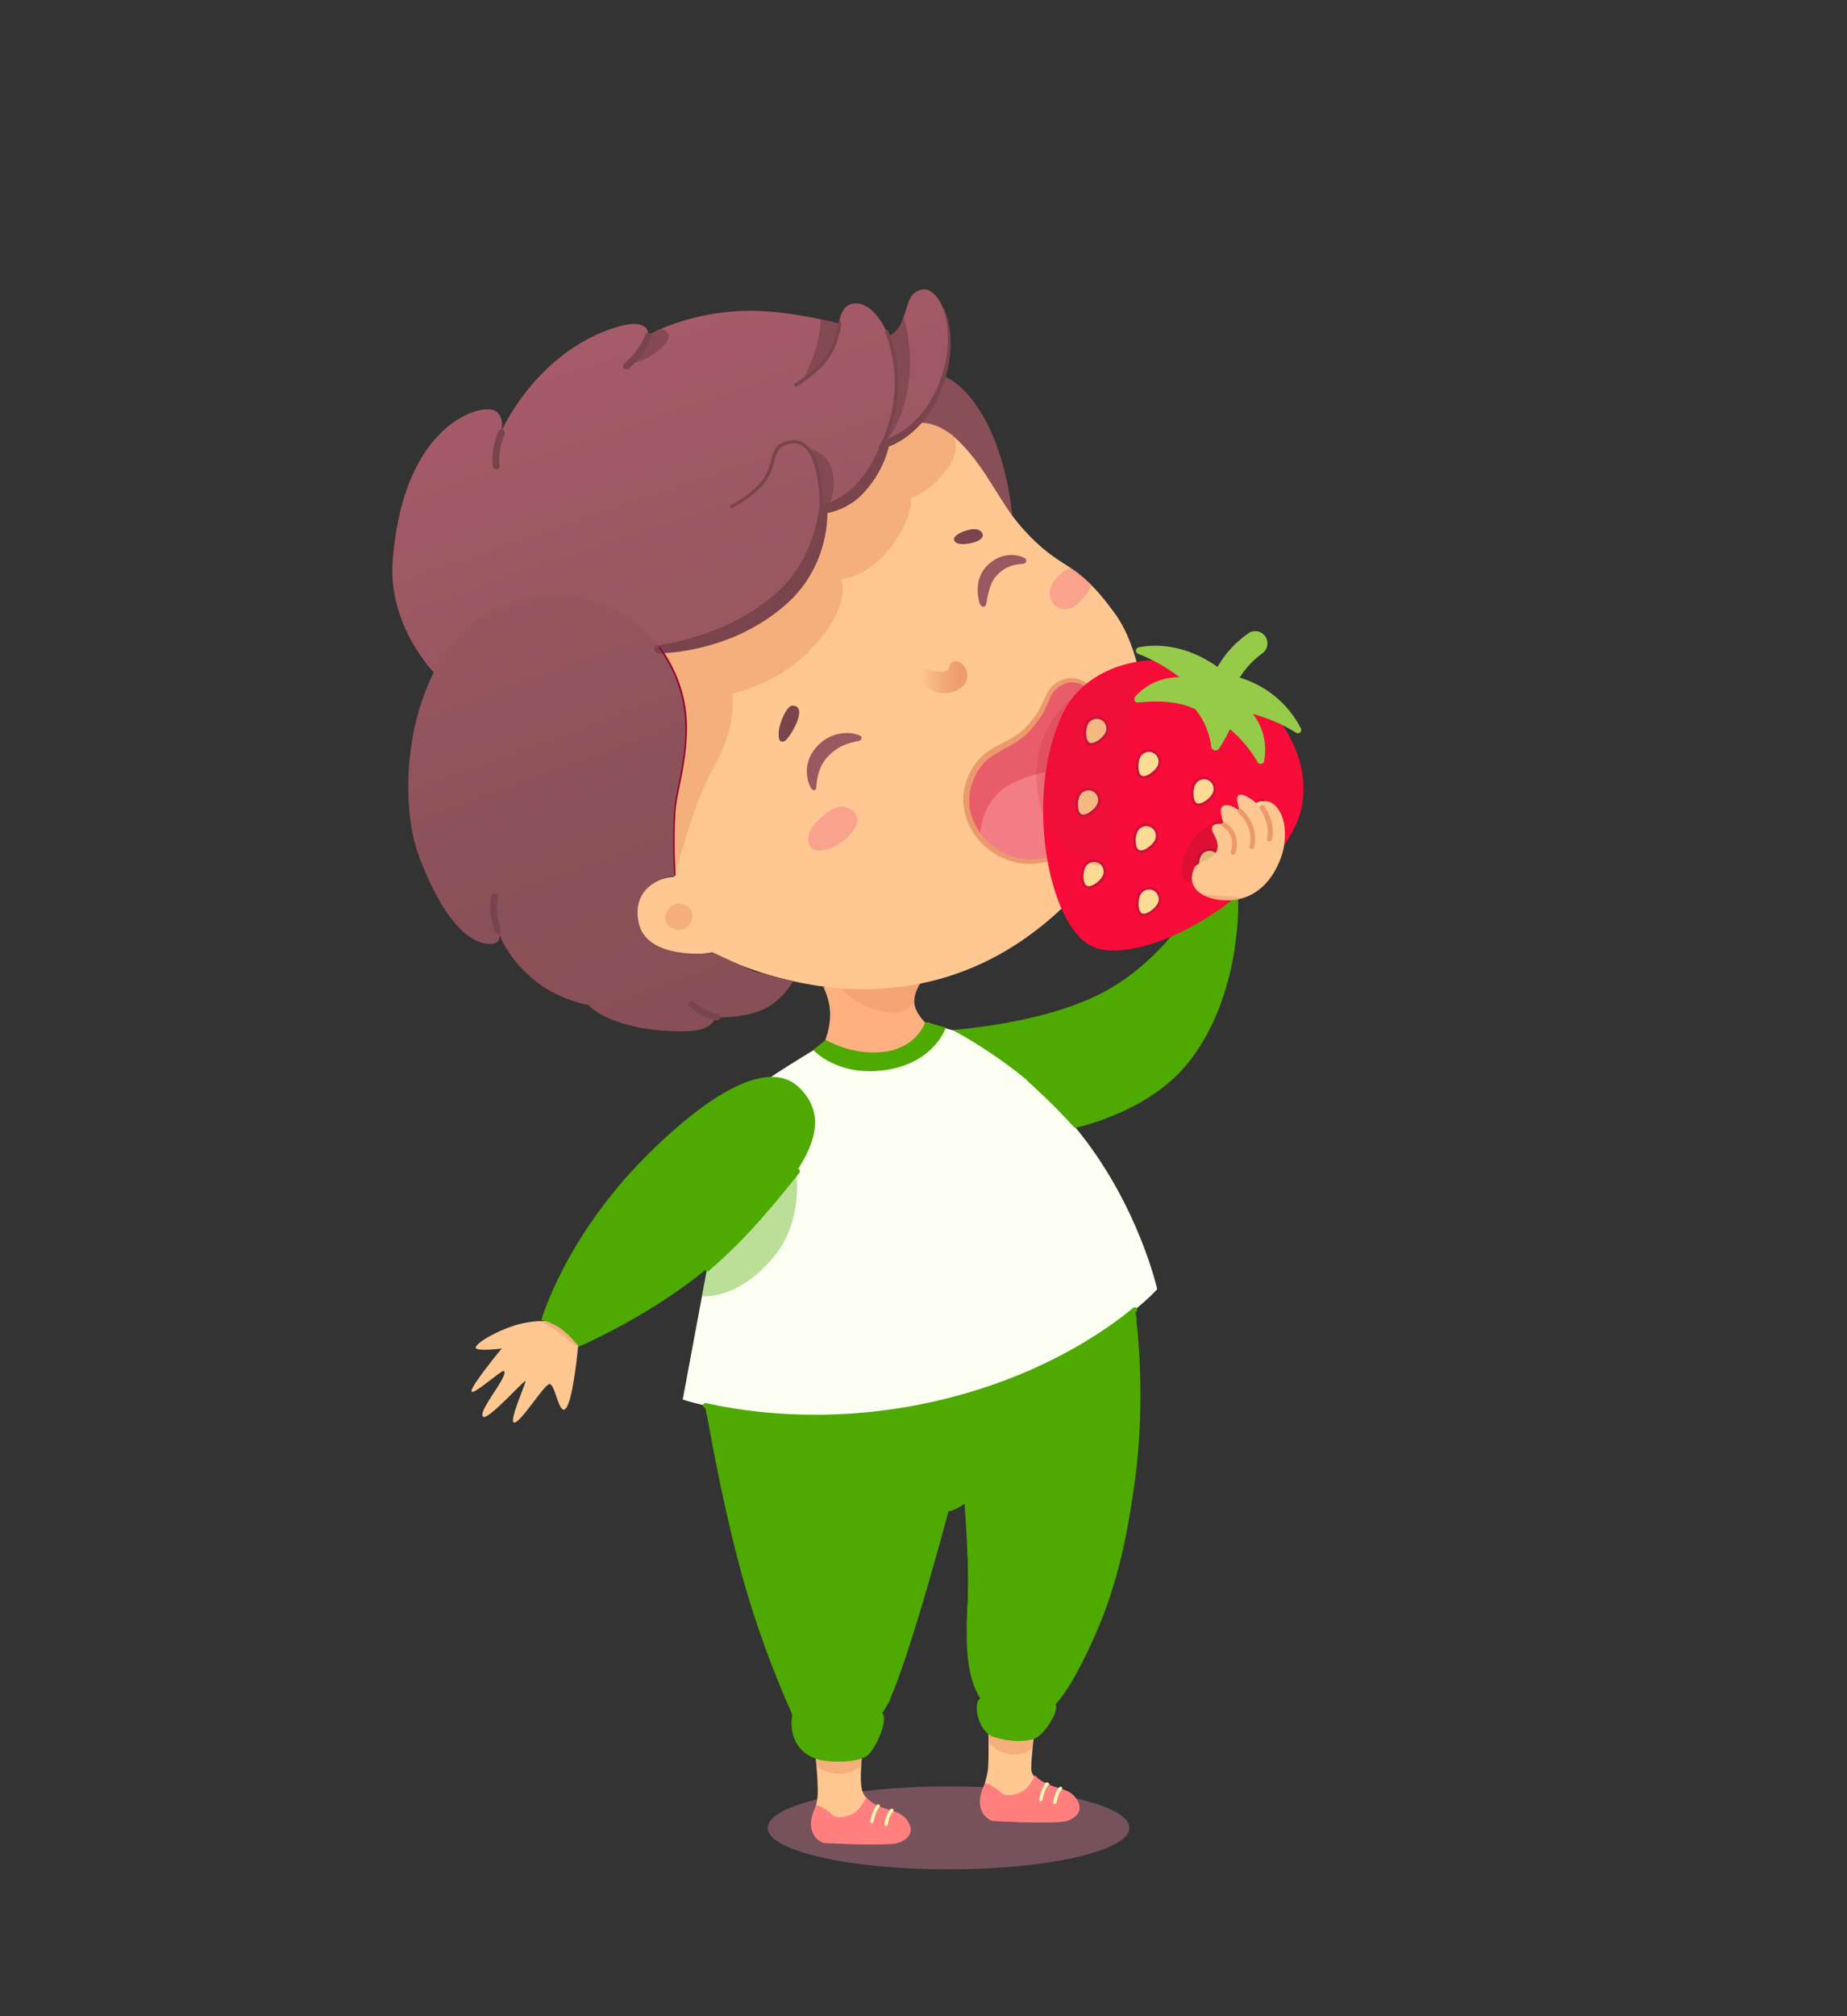
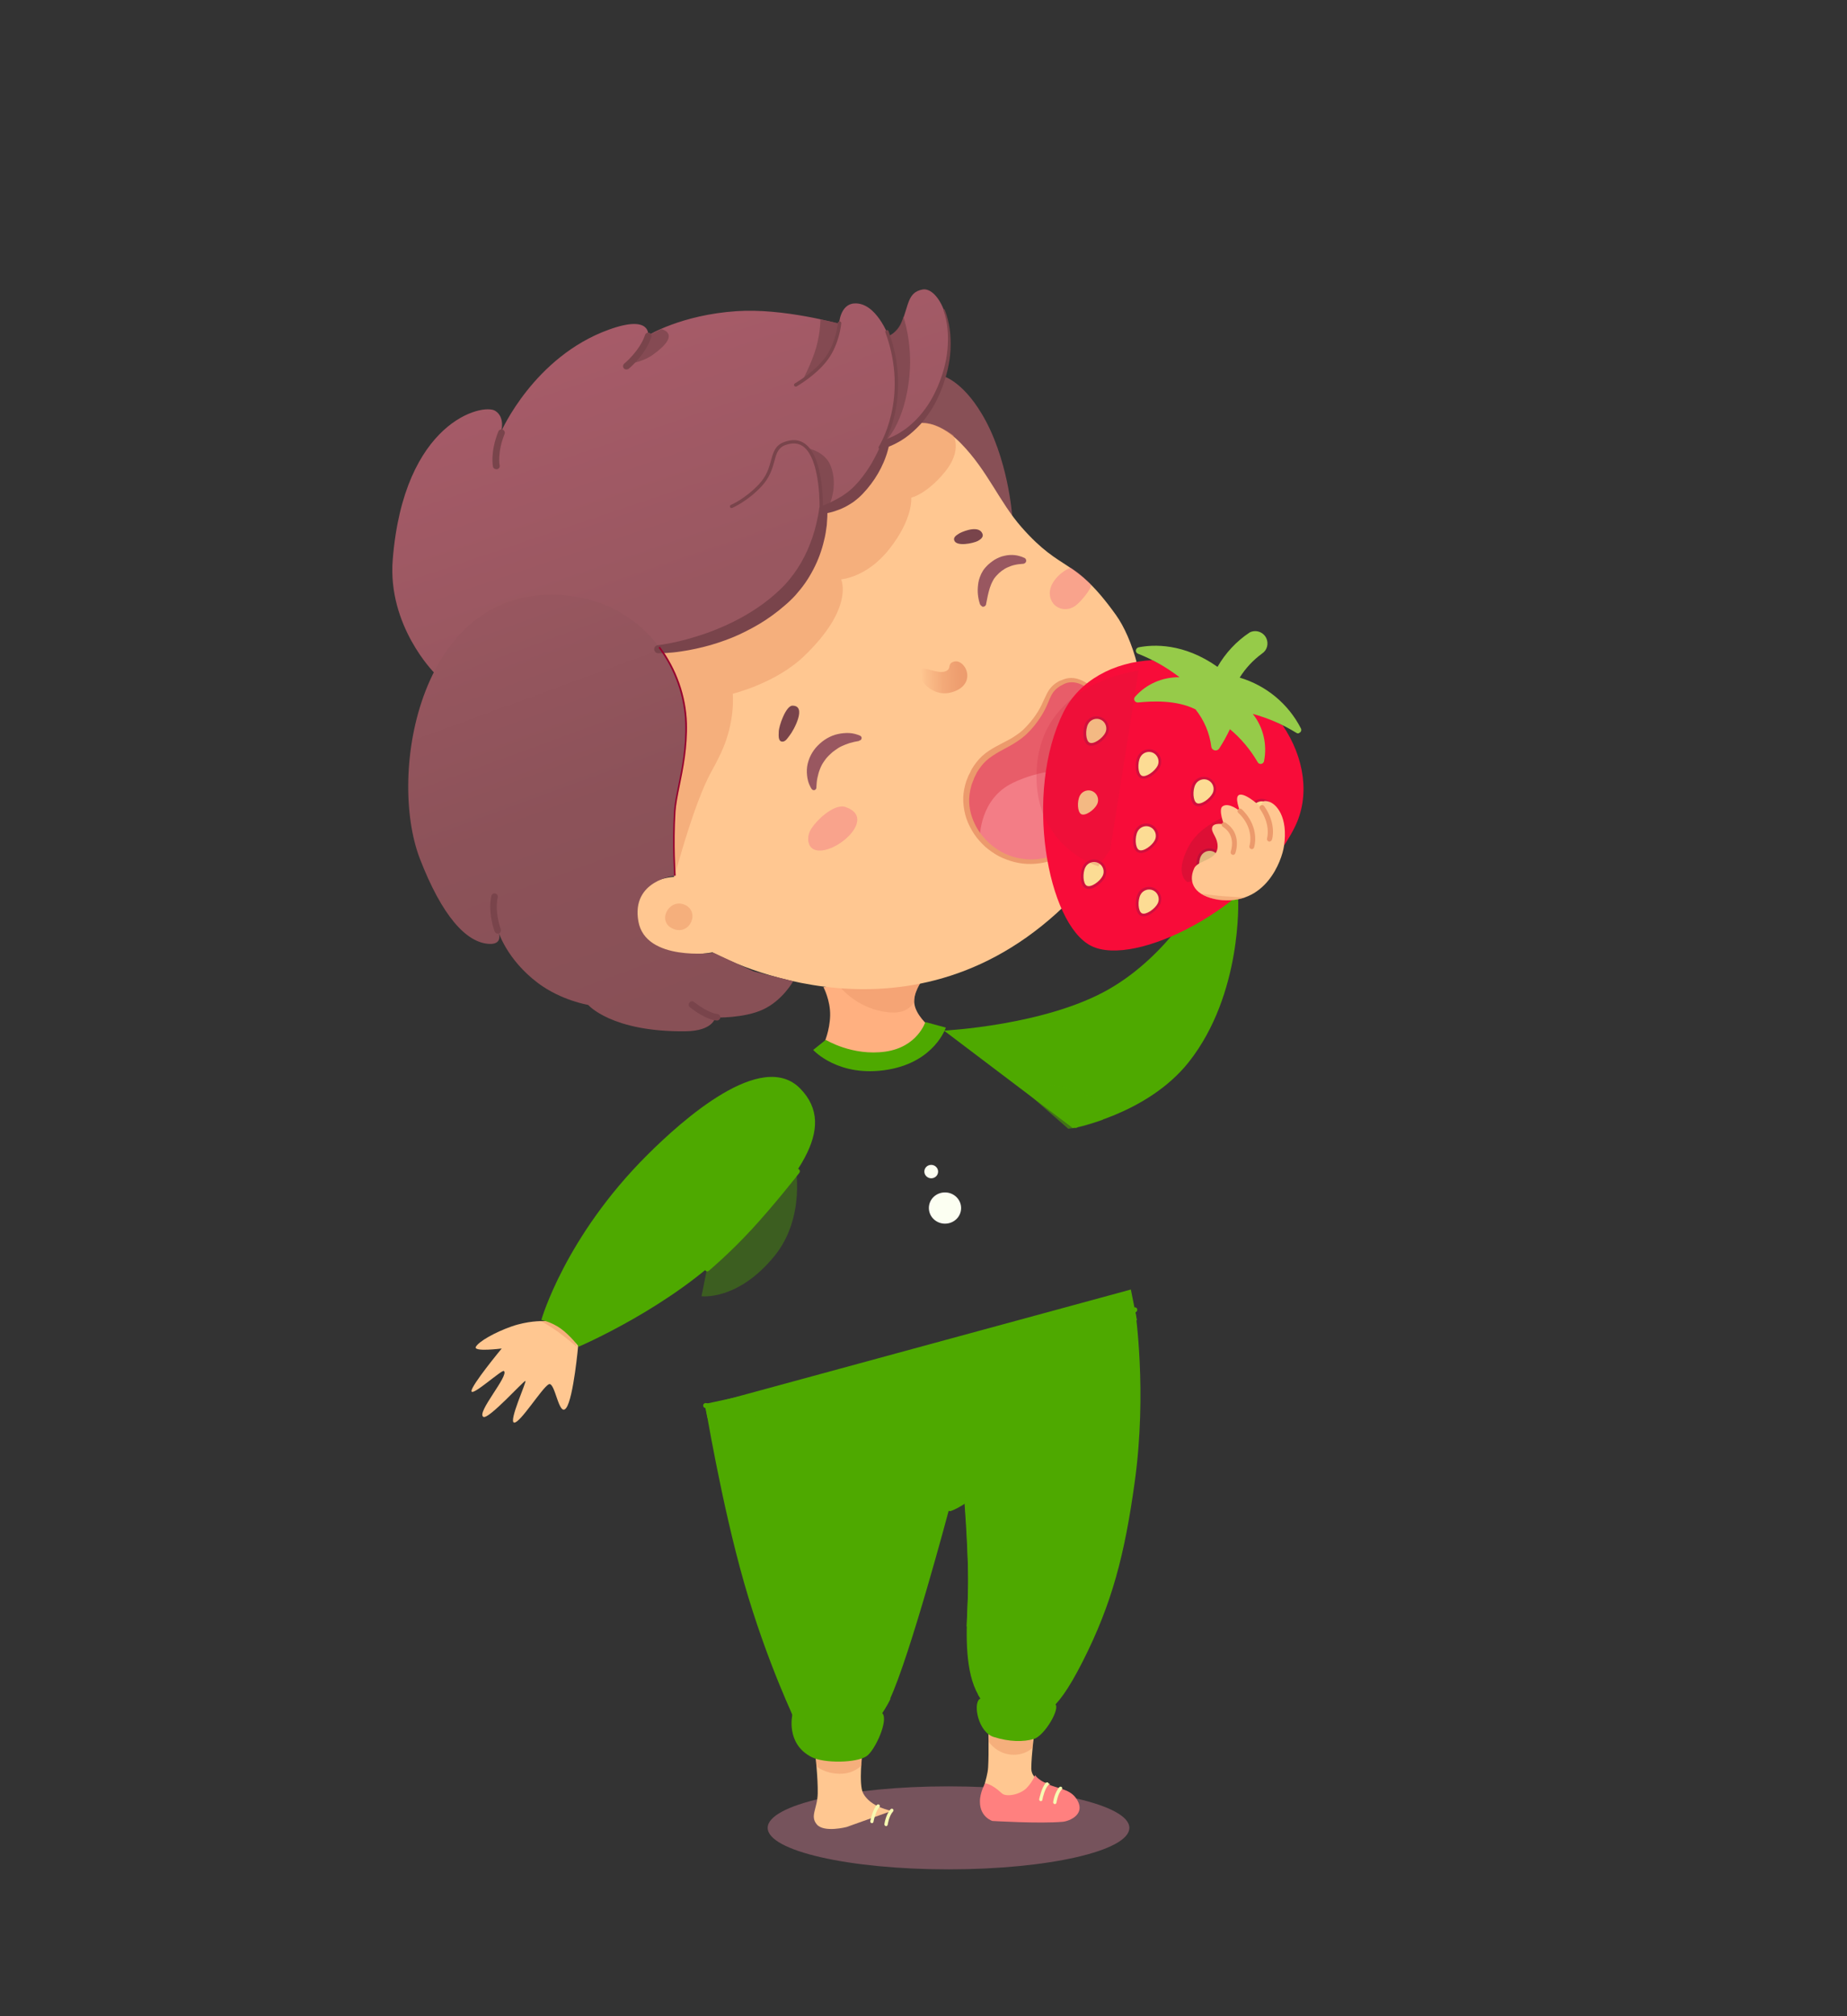
<svg xmlns="http://www.w3.org/2000/svg" version="1.1" id="Layer_1" x="0px" y="0px" viewBox="0 0 1100 1200" style="enable-background:new 0 0 1100 1200;" xml:space="preserve">
  <rect x="0" y="0" width="1100" height="1200" fill="#333333" stroke="none" />
  <style type="text/css"> .st0{fill:#FFB080;} .st1{opacity:0.55;fill:#EC9A6C;enable-background:new ;} .st2{opacity:0.33;fill:#FF95B1;enable-background:new ;} .st3{fill:#4EA900;} .st4{opacity:0.55;fill:#4EA900;enable-background:new ;} .st5{fill:#885056;} .st6{fill:#FFC791;} .st7{fill:url(#SVGID_1_);} .st8{opacity:0.72;fill:#79444B;enable-background:new ;} .st9{fill:#995760;} .st10{fill:#79444B;} .st11{fill:url(#SVGID_00000029729776148035685770000015926584922752223884_);} .st12{opacity:0.47;fill:#F37D86;enable-background:new ;} .st13{fill:#FCFFF2;} .st14{opacity:0.37;fill:#4EA900;enable-background:new ;} .st15{fill:#FF807F;} .st16{fill:#F7F9B2;} .st17{fill:#96002E;} .st18{fill:url(#SVGID_00000098912369480319390400000014840795739862424254_);} .st19{fill:#E85D69;} .st20{fill:#F37D86;} .st21{fill:#EC9A6C;} .st22{fill:#F80C39;} .st23{fill:#96CB49;} .st24{fill:#D10F3D;} .st25{fill:#FCDC94;} .st26{opacity:0.18;fill:#CA1D3A;enable-background:new ;} .st27{opacity:0.18;fill:#682124;enable-background:new ;} </style>
  <g>
    <path class="st0" d="M490.4,587.5c0,0,4.2,7.9,4,16.9s-3.6,16.5-3.6,16.5s25.5,10.2,41.1,5.8c16.1-4.6,20.9-16.3,20.9-16.3 s-7.2-6.2-8.2-12.8s4.2-13.6,4.2-13.6L490.4,587.5z" />
    <path class="st1" d="M499,585.8c0,0,10.6,15.3,31.4,16.8c11.3,0.8,14-6.5,14-6.5s-0.1-2.6,1-5.3c1.5-3.7,2.8-5.8,2.8-5.8 S498.6,586.3,499,585.8z" />
    <ellipse class="st2" cx="564.9" cy="1087.9" rx="107.7" ry="24.7" />
    <path class="st3" d="M562.2,613.4c0,0,60.5-3,98.3-24.7c35.7-20.5,55-56.9,55-56.9s2.5,2.2,9.4,3.4c4.8,0.8,12.5,0,12.5,0 s2.6,56.4-29.4,96.9c-24.8,31.3-69.1,39.3-69.1,39.3L562.2,613.4z" />
    <path class="st4" d="M607.8,647c0,0,23.2-5.2,41.6,5.9c11.2,6.7,7.4,13.6,7.4,13.6s-3.2,1.2-9.5,3.1c-6.3,1.9-11.1,2.2-11.1,2.2 L607.8,647z" />
    <path class="st3" d="M419.9,835.6c0,0,9.7,59.1,23.3,106.6c13.6,47.5,31,83.3,31,83.3s15.2,7.3,28.3,6.1c10.9-1,17.3-3,23.4-12.7 c1.3-2,2.6-4.4,3.9-7.2c12.1-25.6,35.4-113.3,35.4-113.3l9.1-5.2c0,0,1.8,21.2,2.4,47.1c0.5,23-10.8,84.3,32.7,81.6 c10.8-0.7,18,1.3,35.4-33s25-63.4,31-106.9c7.5-53.9,0.3-101.8,0.3-101.8L419.9,835.6z" />
    <path class="st3" d="M419.8,836.5l1.5,7.3c0,0,27.8,27.5,98.8,17.3c104.1-15,157-75.5,157-75.5l-3.6-18.1L419.8,836.5z" />
    <path class="st3" d="M586.4,882.4c0,0,11.3,13.2,11.2,38.9c-0.1,39-21.9,46.8-21.9,46.8s1.3-21,0.7-39.9 c-0.4-15.2-1.8-35.1-1.8-35.1s4.1-3.1,6.2-4.9C582.9,886.3,586.4,882.4,586.4,882.4z" />
    <path class="st5" d="M561.5,223.8c0,0,11.3,2.6,23.2,22.5c15.7,26.1,18.1,60.5,18.1,60.5l-61.4-53L561.5,223.8z" />
    <path class="st6" d="M544.7,252.4c0,0,11.9-4.7,27.8,11.7c15.9,16.4,22.5,34.4,35.9,49.7c24.5,27.8,31,17,56.2,52.2 c19.4,27.1,37,112.1-35.3,177.5c-94.7,85.7-205,23.3-205,23.3s-38.8,7.9-45.4-17.9c-6.6-25.8,22.7-27,22.7-27s-85.1-124.9-14-223.3 C445.2,218.8,544.7,252.4,544.7,252.4z" />
    <path class="st1" d="M402,520.5c0,0,6.7-24.7,13.5-42.8c6.9-18.1,8-17,13.9-29.6c8.7-18.5,7-35.2,7-35.2s25.7-6.2,42.6-22.5 c30.1-28.9,21.9-45.6,21.9-45.6s15.3-0.9,28.8-18.1c14.3-18.1,13-30.5,13-30.5s8.8-1.8,19.8-15c11-13.3,5.2-22.1,5.2-22.1 s-4.6-3.5-10.3-5.8c-6.8-2.8-13.2-1.2-13.2-1.2l-152.6,61.7l-6.5,145.4C385.2,459.3,400.7,519.4,402,520.5z" />
    <linearGradient id="SVGID_1_" gradientUnits="userSpaceOnUse" x1="361.512" y1="1036.845" x2="424.279" y2="851.396" gradientTransform="matrix(1 0 0 -1 0 1197.89)">
      <stop offset="0" style="stop-color:#A95C6A" />
      <stop offset="1" style="stop-color:#995760" />
    </linearGradient>
    <path class="st7" d="M258.7,400.5c0,0-28-27.9-24.8-67.5c6.6-82.2,53.5-93.1,61-88.5c6.1,3.8,3.6,12.3,3.6,12.3 s19.5-44.5,64.1-60.6c25.4-9.2,23.4,3.4,23.4,3.4s19.7-12.2,52.7-14.4c27.6-1.9,61,7.5,61,7.5s0.6-11.6,9.1-12.1 c13-0.8,20.4,19.5,20.4,19.5s5.2-2.1,7.6-7.8c4.5-10.5,3.6-18.4,12.7-20c9.1-1.6,21.4,20.6,13,50c-10.3,35.7-37.7,43.5-37.7,43.5 s-7.2,15.5-16.2,25S488.9,304,488.9,304s1.1,29.7-22.3,51.1c-32.3,29.5-74.6,31.2-74.6,31.2L258.7,400.5z" />
    <path class="st8" d="M375.5,216.4c0,0,7.4-1.1,13.1-5.1c18.1-12.8,5.3-15.4,5.3-15.4l-7.6,3.5c0,0-1.3,4.3-4,8.5 C379.5,212.2,375.5,216.4,375.5,216.4z" />
    <path class="st8" d="M488.6,190.1c0,0,0.1,7.1-2.4,16.3s-8.4,20.3-8.4,20.3s7.3-4,13.6-11.9c8.3-10.3,8.6-22.3,8.6-22.3 L488.6,190.1z" />
    <path class="st8" d="M528.9,199.9c0,0,1.6,0,4.2-2.6c3.8-3.7,4.9-8.9,4.9-8.9s5.4,15.4,3.7,34.3C539,253.4,526,264,526,264 s8.6-16.6,7.8-36.5C533.2,210.5,528.9,199.9,528.9,199.9z" />
    <path class="st8" d="M481.7,267c0,0,9.5,1.8,12.9,10c5.2,12.9-1.4,25.2-1.4,25.2l-3.9,1.4c0,0,0.2-8.6-1-17.7 C486.7,275.1,481.7,267,481.7,267z" />
    <path class="st9" d="M511.6,441c-1.8,0.3-3.7,0.7-5.4,1.2c-1.7,0.5-3.4,1.2-4.9,1.9c-0.8,0.3-1.5,0.8-2.2,1.2l-1,0.7 c-0.4,0.2-0.7,0.5-1,0.7c-0.3,0.3-0.7,0.5-1,0.7l-0.9,0.8c-0.6,0.5-1.2,1.2-1.8,1.7c-0.6,0.6-1.1,1.2-1.6,1.8c-0.4,0.7-1,1.3-1.4,2 c-0.9,1.3-1.6,2.8-2.2,4.4c-0.6,1.5-1,3.2-1.4,5c-0.2,0.9-0.3,1.8-0.4,2.7c0,0.5-0.1,0.9-0.1,1.4c-0.1,0.5,0,1-0.1,1.4v0.4 c-0.1,0.8-0.9,1.4-1.7,1.3c-0.5-0.1-0.8-0.3-1.1-0.7c-0.7-1-1.1-2-1.6-3.1c-0.4-1-0.7-2.1-0.9-3.3c-0.4-2.2-0.5-4.6-0.2-6.9 c0.7-4.7,3-9.2,6.3-12.5c3.2-3.3,7.4-5.9,12-6.9c2.3-0.5,4.6-0.7,6.8-0.6c1.1,0.1,2.2,0.2,3.3,0.5c1.1,0.3,2.1,0.6,3.2,1.1 c0.8,0.4,1.1,1.3,0.7,2c-0.2,0.5-0.6,0.8-1.1,0.8L511.6,441z" />
    <path class="st9" d="M583.6,359.5c-1.2-3.7-1.6-7.4-1.1-11.4c0.2-2,0.7-3.9,1.6-5.9c0.2-0.5,0.4-1,0.7-1.4c0.3-0.5,0.5-1,0.8-1.4 c0.3-0.5,0.7-0.9,1-1.3s0.7-0.8,1-1.1c0.4-0.4,0.7-0.8,1.1-1.1c0.4-0.3,0.8-0.7,1.2-1c0.8-0.7,1.7-1.2,2.5-1.8 c1.8-1,3.7-1.9,5.8-2.3c2-0.5,4.1-0.6,6.1-0.4c1,0.1,2,0.3,3,0.6c1,0.3,1.9,0.6,2.9,1.1c0.9,0.5,1.2,1.5,0.8,2.4 c-0.3,0.5-0.8,0.9-1.3,1l-0.6,0.1c-0.3,0-0.7,0-1.1,0.1c-0.4,0-0.8,0.1-1.2,0.1c-0.8,0.1-1.5,0.2-2.3,0.4c-1.5,0.3-2.9,0.8-4.2,1.4 c-2.6,1.1-4.9,2.9-6.8,5c-0.2,0.3-0.5,0.5-0.7,0.8l-0.6,0.8c-0.2,0.2-0.4,0.5-0.5,0.8c-0.2,0.3-0.4,0.6-0.5,0.9 c-0.7,1.2-1.2,2.6-1.7,4c-0.9,2.9-1.6,6.2-2.2,9.5v0.2c-0.2,1-1.2,1.7-2.2,1.5C584.4,360.6,583.8,360.1,583.6,359.5z" />
    <path class="st10" d="M471.9,420c-3.9,0.1-8.1,12.2-8.1,15.5c0,1.7-0.6,5.7,2,5.9c2.1,0.2,3.4-2.4,4.5-3.7 C472.7,434.7,480.8,419.9,471.9,420z" />
    <path class="st10" d="M568.3,321.6c1.3,3.9,11.2,1.8,14,0.4c1.5-0.8,3.5-2.2,2.9-4.1c-1.8-5.3-10.4-2.2-13.6-0.6 C570,318.3,567.6,319.6,568.3,321.6z" />
    <linearGradient id="SVGID_00000050650516712190367440000001300582270068645269_" gradientUnits="userSpaceOnUse" x1="587.501" y1="795.411" x2="548.509" y2="794.222" gradientTransform="matrix(1 0 0 -1 0 1197.89)">
      <stop offset="0.177" style="stop-color:#EC9A6C" />
      <stop offset="0.425" style="stop-color:#EE9E6F" />
      <stop offset="0.667" style="stop-color:#F3AA79" />
      <stop offset="0.905" style="stop-color:#FBBD89" />
      <stop offset="1" style="stop-color:#FFC791" />
    </linearGradient>
    <path style="fill:url(#SVGID_00000050650516712190367440000001300582270068645269_);" d="M547.5,398.4c2.6-2.1,10.3,2.7,15.1,1.3 c4.4-1.3,1.4-4.3,4.9-5.7c7.1-3,15.4,13.3-0.6,18C553.3,415.9,544.7,400.7,547.5,398.4z" />
    <path class="st12" d="M503.5,480.3c-6.9-2.3-18.4,8.7-21.2,14.5c-1.7,3.6-1.5,9.4,3,11C496.7,509.7,523.2,486.9,503.5,480.3z" />
    <path class="st12" d="M643.6,342.2c-3.1-2.6-6-4.3-6-4.3c-5.7,2.2-13.4,9.2-12.3,16.6c1.1,7.5,9.2,10.3,15.1,6.1 c3.5-2.5,9.6-10.3,9.4-12.2C649.7,347.5,646.6,344.8,643.6,342.2z" />
-     <path class="st13" d="M491.3,620.9c0,0-32.1,19.3-34.5,22c-23.3,26.8-33.5,100.5-33.5,100.5L406.6,833c0,0,65.4,21.9,150.6,2.5 c89.5-20.5,132-68.2,132-68.2s-10.7-48.1-45.5-92.3c-30.1-38.2-75.6-61.5-75.6-61.5l-16-5c0,0,4.9,16.3-19.1,21.3 C508.8,634.7,491.3,620.9,491.3,620.9z" />
    <path class="st3" d="M640.7,671.3c-0.4,0-0.8-0.2-1.1-0.5c-0.1-0.1-7-7.7-13.8-14.4c-6.8-6.6-13.6-12.8-13.7-12.9 c-0.6-0.6-0.7-1.5-0.1-2.1c0.6-0.6,1.5-0.7,2.1-0.1c0.1,0.1,6.9,6.3,13.8,13c6.9,6.7,13.8,14.4,13.9,14.5c0.5,0.6,0.5,1.6-0.1,2.1 C641.4,671.2,641,671.3,640.7,671.3z" />
    <path class="st3" d="M491.8,618.9c0,0,15.9,9.8,35.5,7c19.1-2.7,23.8-17.6,23.8-17.6l12.2,3.3c0,0-6.5,20.2-34.3,25 c-29.6,5.1-44.7-11.7-44.7-11.7L491.8,618.9z" />
    <path class="st14" d="M473.6,693.2c0,0,6.6,31.1-12.4,54.4c-21.8,26.7-43.4,23.9-43.4,23.9l3.5-17.6L473.6,693.2z" />
    <path class="st3" d="M565.7,899.4c-0.6,0-1.2-0.4-1.4-1c-0.3-0.8,0.2-1.6,1-1.9c0.1,0,9.7-3.3,19.8-15c0.5-0.6,1.5-0.7,2.1-0.2 s0.7,1.5,0.2,2.1c-10.6,12.4-20.7,15.8-21.1,15.9C566,899.4,565.8,899.4,565.7,899.4z" />
    <path class="st6" d="M322.7,786.3c0,0-8.4-0.2-18.1,3.2s-19.5,8.9-21.2,12.1c-1.7,3.2,15.4,1,15.4,1s-18.3,22.1-18,25.4 c0.3,3.3,18.1-13,19.3-12c3.3,2.6-16.7,25-12.2,27.3c3.1,1.7,24.1-21.7,25-21.4s-10.2,24.3-6.7,24.8s16.6-20.7,20.6-22.8 c3.8-2,6,20,10.4,14.1s7.2-37.7,7.2-37.7s0.9-7.9-4.6-11.4C334.4,785.4,322.7,786.3,322.7,786.3z" />
    <path class="st1" d="M322.2,786.3c0,0,5,2.7,10.3,6.5c5.3,3.9,11.1,8.9,11.1,8.9s-2.5-8.2-7.8-12.1 C330.5,785.8,322.2,786.3,322.2,786.3z" />
    <path class="st3" d="M470.6,1016.4c0,0,12.5,5.3,30.7,4.1c15.2-1,29.2-9.7,29.2-9.7s-5,11.1-12.8,16.1c-7.8,5-18.3,3.8-18.3,3.8 l-26.7-7.5L470.6,1016.4z" />
    <path class="st6" d="M513.6,1042.7c0,0-2.3,19.2,0.4,24.5c4.4,8.5,17.1,10.6,17.1,10.6l-26.9,9.6c0,0-13.4,3.5-17.7-1.5 c-4.3-5,0.3-9.4,0.5-18.4s-1.5-24.2-1.5-24.2L513.6,1042.7z" />
-     <path class="st15" d="M486.1,1074.5c0,0,3.6,0,9.9,5.9c2.8,2.6,11.2,0.6,14.7-3c3.5-3.5,5.2-7.8,5.2-7.8s1.3,2.6,7.5,5.4 c5.9,2.6,12.7,2.9,16.5,7.9c7.3,9.7-3.5,14.2-7.8,14.5c-13.5,1.2-41.7-0.5-41.7-0.5s-7.4-2.3-7.4-11.4 C483,1080,486.1,1074.5,486.1,1074.5z" />
    <path class="st16" d="M519.3,1085.1c-0.1,0-0.1,0-0.2,0c-0.5-0.1-0.9-0.6-0.8-1.2c0.1-0.3,1.4-7,4-9.7c0.4-0.4,1-0.4,1.4,0 s0.4,1,0,1.4c-1.9,1.9-3.2,7-3.5,8.7C520.2,1084.7,519.8,1085.1,519.3,1085.1z" />
    <path class="st16" d="M527.7,1086.9L527.7,1086.9c-0.6-0.1-1-0.6-1-1.1c0-0.2,0.8-5.8,3.7-9c0.4-0.4,1-0.4,1.4-0.1 c0.4,0.4,0.4,1,0.1,1.4c-2.5,2.7-3.2,7.9-3.2,7.9C528.6,1086.5,528.1,1086.9,527.7,1086.9z" />
    <path class="st1" d="M485.9,1046.1l0.5,5.3c0,0,4.9,4.2,13.6,4.3c8.6,0.2,13.1-5,13.1-5l0.1-5.4L485.9,1046.1z" />
    <path class="st6" d="M588.6,1026.9c0,0,0.4,16.4-0.1,24.8c-0.5,8.5-5.1,14.1-1.1,18.6s29.5-0.9,29.5-0.9l8.5-7.7 c0,0-11.2-1.2-11.2-9.1s1.9-22.2,1.9-22.2L588.6,1026.9z" />
    <path class="st1" d="M589.1,1028.8l-0.2,8c0,0,4.6,6.7,13,7.5s13-4,13-4l0.1-6.8L589.1,1028.8z" />
    <path class="st3" d="M582.3,1008.3c0,0,12.3,3.4,24.3,4.2c12.1,0.8,24-0.9,24-0.9l-3.6,4.2l-20.2,5.1l-19.9-5.9l-2.2-2.8 L582.3,1008.3z" />
    <path class="st17" d="M656.2,456.2c-1.3,0.3-2.6,0.3-3.9,0.2c-1.3-0.1-2.6-0.3-3.8-0.8c-0.5-0.2-0.8-0.8-0.6-1.3 c0.1-0.3,0.4-0.6,0.7-0.6c1.3-0.3,2.6-0.3,3.9-0.2c1.3,0.1,2.6,0.3,3.8,0.8c0.5,0.2,0.8,0.8,0.6,1.3 C656.8,455.9,656.5,456.2,656.2,456.2z" />
    <path class="st17" d="M653.7,485.8c0.2-0.9,0.5-1.7,0.9-2.4c0.4-0.7,0.8-1.4,1.3-2.1s1-1.3,1.6-1.9s1.3-1.1,2.1-1.5 c0.6-0.3,1.2,0,1.5,0.5c0.1,0.2,0.1,0.4,0.1,0.7c-0.1,0.9-0.5,1.7-0.8,2.5c-0.4,0.7-0.8,1.4-1.3,2.1c-0.5,0.6-1,1.3-1.7,1.8 c-0.6,0.6-1.3,1.1-2.1,1.5c-0.5,0.3-1.2,0.1-1.5-0.4C653.7,486.3,653.7,486,653.7,485.8z" />
    <path class="st13" d="M553.2,719c0-5.2,4.3-9.3,9.6-9.3s9.6,4.2,9.6,9.3c0,5.2-4.3,9.3-9.6,9.3S553.2,724.1,553.2,719z" />
    <path class="st13" d="M550.5,697.3c0-2.2,1.8-4,4.1-4c2.2,0,4.1,1.8,4.1,4s-1.8,4-4.1,4C552.4,701.3,550.5,699.5,550.5,697.3z" />
    <path class="st1" d="M407.3,538.3c-9.2-3.4-16.4,10.5-6.2,14.6C411.3,556.9,417.2,542,407.3,538.3z" />
    <linearGradient id="SVGID_00000161598680971964118190000016890812957529426866_" gradientUnits="userSpaceOnUse" x1="384.094" y1="587.879" x2="288.515" y2="848.936" gradientTransform="matrix(1 0 0 -1 0 1197.89)">
      <stop offset="0" style="stop-color:#885056" />
      <stop offset="0.486" style="stop-color:#8C5259" />
      <stop offset="1" style="stop-color:#995760" />
    </linearGradient>
    <path style="fill:url(#SVGID_00000161598680971964118190000016890812957529426866_);" d="M402,521.2c0,0-1.3-18.1-0.1-38.2 c0.7-11.7,7.4-30.1,6.7-52.7c-1-34-26.4-72.3-73-76.1c-85.2-6.8-105.2,106-85.5,157c13,33.6,27.5,50.1,41.5,50.6 c8.8,0.3,5-7.9,5-7.9s4.8,16.9,23.8,31.2c13.9,10.4,29.9,13,29.9,13s13.9,16.2,58,15.7c16.5-0.2,17.7-8.2,17.7-8.2 s16.9,0.6,28.5-4.8c11.6-5.4,17.9-16.8,17.9-16.8l-23.7-5.9l-23.7-11c0,0-40.5,5.4-44.8-18.7C375.8,523.9,402,521.2,402,521.2z" />
    <g>
      <path class="st10" d="M295.5,279.3c-0.9,0-1.8-0.7-1.9-1.6c-0.1-0.4-1.7-8.8,3.2-20.9c0.4-1,1.6-1.5,2.6-1.1s1.5,1.6,1.1,2.6 c-4.4,11-3,18.6-2.9,18.7c0.2,1.1-0.5,2.1-1.6,2.3C295.7,279.3,295.6,279.3,295.5,279.3z" />
      <path class="st10" d="M373,219.9c-0.6,0-1.2-0.3-1.5-0.7c-0.7-0.9-0.5-2.1,0.3-2.8c0.1-0.1,9.1-7.4,12.4-17.1 c0.3-1,1.5-1.6,2.5-1.2c1,0.3,1.6,1.5,1.2,2.5c-3.6,10.9-13.2,18.6-13.6,19C373.9,219.8,373.4,219.9,373,219.9z" />
      <path class="st10" d="M296.5,555.7c-0.8,0-1.5-0.5-1.9-1.3c-0.2-0.4-4.1-11-2-21.1c0.2-1.1,1.3-1.8,2.3-1.5 c1.1,0.2,1.8,1.3,1.5,2.3c-1.9,9,1.8,18.8,1.8,18.9c0.4,1-0.1,2.2-1.1,2.6C297,555.6,296.7,555.7,296.5,555.7z" />
      <path class="st10" d="M427,607.4c-0.6,0-6.3-0.2-16.1-7.9c-0.9-0.7-1-1.9-0.3-2.8c0.7-0.9,1.9-1,2.8-0.3 c8.7,6.8,13.6,7.1,13.7,7.1c1.1,0,1.9,0.9,1.9,2C429,606.5,428.1,607.4,427,607.4z" />
    </g>
    <path class="st10" d="M489.1,304.6c-0.6,0-1-0.5-1-1c0-0.3,0.9-30.1-9.8-37.9c-2.9-2.1-6.4-2.3-10.6-0.8c-4.3,1.6-5.3,5-6.5,9.6 c-1.2,4.3-2.7,9.6-7.6,14.9c-8.4,9-17.1,12.7-17.5,12.9c-0.5,0.2-1.1,0-1.3-0.5c-0.2-0.5,0-1.1,0.5-1.3c0.1,0,8.7-3.7,16.8-12.4 c4.6-4.9,5.9-9.8,7.1-14.1c1.3-4.8,2.5-9,7.8-10.9c4.8-1.8,9-1.5,12.4,1c11.6,8.4,10.7,38.3,10.7,39.6 C490.1,304.1,489.7,304.6,489.1,304.6z" />
    <path class="st10" d="M473.9,230.1c-0.3,0-0.7-0.2-0.9-0.5c-0.3-0.5-0.1-1.1,0.4-1.4c0.1-0.1,11.6-6.6,18.1-15.5 c6.5-8.8,7.5-20.4,7.5-20.5c0-0.5,0.5-1,1.1-0.9c0.5,0,1,0.5,0.9,1.1c0,0.5-1.1,12.2-7.9,21.5c-6.7,9.2-18.2,15.8-18.7,16.1 C474.2,230.1,474.1,230.1,473.9,230.1z" />
    <path class="st10" d="M524.2,267.4c-0.2,0-0.4-0.1-0.5-0.2c-0.5-0.3-0.6-0.9-0.3-1.4c0.2-0.3,18.3-28.7,3.9-68 c-0.2-0.5,0.1-1.1,0.6-1.3s1.1,0.1,1.3,0.6c14.8,40.3-3.9,69.5-4.1,69.8C524.8,267.2,524.5,267.4,524.2,267.4z" />
    <g>
      <path class="st19" d="M633.3,405.8c-12.3,5.5-6.7,11.6-20.3,27.1c-12.6,14.4-28.4,10.6-36.1,33.3c-10.9,32.1,34.8,71,75.4,27.1 C687.8,454.9,654.3,396.5,633.3,405.8z" />
      <path class="st20" d="M583.6,498.5c13.7,16.9,42.3,23.3,68.7-5.2c8.6-9.4,13.2-19.9,14.8-30.4l-0.6,0.2c0,0-30.6-12.7-63.2,2.8 c-19.9,9.5-19.7,32.2-19.7,32.2V498.5z" />
      <path class="st21" d="M633.9,407c-2.8,1.3-5.3,3-6.9,5.4c-1.6,2.4-2.6,5.6-4,8.5c-1.4,3-3.1,5.8-5.1,8.5c-1.9,2.7-4.1,5.2-6.5,7.5 s-5.2,4.2-8,5.9c-2.8,1.7-5.7,3.1-8.5,4.7c-2.7,1.6-5.3,3.2-7.6,5.3c-2.2,2-4,4.5-5.6,7.1l-1,2.1l-0.5,1l-0.4,1.1 c-0.6,1.4-1.2,2.9-1.5,4.3c-0.8,2.9-1.2,6-1.1,9c0.1,3,0.7,6.1,1.7,9s2.4,5.7,4,8.2c1.7,2.5,3.8,4.9,6,7c2.3,2.1,4.8,3.9,7.5,5.4 s5.6,2.6,8.6,3.4c3,0.7,6.1,1.1,9.2,1.1c6.2,0,12.4-1.6,18-4.3c5.7-2.7,10.8-6.5,15.5-10.8l3.4-3.4c1.1-1.1,2.1-2.3,3.1-3.5 c2-2.4,3.8-5,5.4-7.8c3.1-5.5,5.3-11.5,6.5-17.7c1.1-6.2,1.2-12.6,0.3-18.9s-2.7-12.4-5.4-18.2c-2.7-5.7-6.2-11.1-10.8-15.3 c-2.3-2.1-4.9-3.8-7.7-4.8C639.5,405.8,636.5,405.8,633.9,407z M632.8,404.6c1.6-0.7,3.4-1.1,5.2-1.1s3.5,0.4,5.1,1 c3.2,1.2,6,3.2,8.5,5.4c4.9,4.6,8.4,10.2,11.2,16.1c5.4,11.9,7.3,25.4,5.1,38.3c-1.1,6.4-3.3,12.7-6.6,18.4 c-1.6,2.9-3.5,5.6-5.5,8.1c-2,2.6-4.4,4.9-6.6,7.2c-4.7,4.5-10,8.5-15.9,11.4s-12.5,4.7-19.1,4.8c-3.3,0.1-6.7-0.3-9.9-1.1 s-6.4-2-9.4-3.5c-2.9-1.6-5.7-3.5-8.2-5.7c-2.5-2.3-4.7-4.8-6.6-7.6c-1.8-2.8-3.4-5.8-4.5-9s-1.7-6.5-1.9-9.9s0.2-6.8,1.1-10.1 c0.3-0.8,0.4-1.7,0.7-2.4l0.9-2.3l0.5-1.2l0.6-1.1l1.1-2.3c1.7-2.9,3.8-5.7,6.3-8s5.4-4.1,8.3-5.7c2.9-1.6,5.8-3,8.5-4.5 c2.7-1.6,5.3-3.3,7.6-5.4c2.2-2.1,4.3-4.5,6.2-7s3.5-5.1,4.9-8c0.7-1.4,1.3-2.9,2-4.3c0.7-1.5,1.4-3,2.4-4.5 c1-1.4,2.3-2.8,3.7-3.8c0.7-0.5,1.5-0.9,2.2-1.4L632.8,404.6z" />
    </g>
    <path class="st10" d="M562.6,184.3c3,7.5,3.9,15.7,3.5,23.7c-0.4,8.1-2.4,16-5.3,23.5c-1.5,3.8-3.2,7.5-5.3,11s-4.5,6.8-7.2,9.9 c-2.8,3-5.8,5.8-9.2,8.2c-1.7,1.2-3.5,2.3-5.3,3.2c-0.9,0.5-1.9,0.9-2.9,1.4c-0.5,0.2-1,0.4-1.5,0.6s-1,0.4-1.6,0.5l1.8-1.8 c-0.3,1.3-0.5,2.5-0.9,3.7c-0.3,1.2-0.7,2.4-1.1,3.5c-0.8,2.3-1.8,4.6-2.9,6.8c-2.2,4.4-5,8.6-8.2,12.4c-0.8,0.9-1.7,1.9-2.5,2.8 c-0.9,0.9-1.8,1.9-2.8,2.7c-1,0.9-2,1.6-3,2.4c-1.1,0.7-2.1,1.4-3.2,2c-2.2,1.3-4.5,2.3-6.9,3.1c-1.2,0.4-2.4,0.8-3.6,1.1 c-1.2,0.3-2.4,0.5-3.8,0.7l2-2.4c0.1,1.7,0.1,3.1,0,4.7c-0.1,1.5-0.2,3-0.3,4.6c-0.4,3-0.8,6-1.6,9c-1.4,6-3.5,11.8-6.4,17.3 c-1.4,2.7-3,5.4-4.8,8s-3.8,5-5.8,7.3c-2.1,2.3-4.4,4.5-6.7,6.4c-1.1,1-2.4,1.9-3.5,2.9c-1.2,0.9-2.4,1.8-3.7,2.8 c-4.9,3.6-10.2,6.7-15.6,9.4c-5.4,2.8-11,5-16.8,6.9c-5.7,1.9-11.6,3.3-17.5,4.4c-3,0.5-5.9,1-8.9,1.3s-5.9,0.5-9.1,0.5 c-1.3,0-2.4-1.1-2.4-2.4c0-1.2,0.9-2.2,2.1-2.4h0.1c2.7-0.3,5.6-0.9,8.4-1.4c2.8-0.6,5.6-1.2,8.4-2c5.5-1.5,11-3.2,16.3-5.3 c5.3-2.1,10.5-4.4,15.5-7.1s9.8-5.7,14.3-9s8.8-7.1,12.6-11c3.7-4,7-8.5,9.8-13.3s5-9.9,6.8-15.2c0.9-2.7,1.7-5.4,2.3-8.1 c0.3-1.4,0.6-2.8,0.9-4.1c0.3-1.4,0.5-2.8,0.7-4.1c-0.1-1,0.4-1.9,1.3-2.2l0.7-0.2c0.9-0.3,2-0.8,3-1.2c1-0.4,2-0.9,3-1.4 c2-1,3.9-2,5.8-3.2c1.8-1.2,3.6-2.5,5.2-3.9c0.8-0.7,1.6-1.5,2.3-2.2c0.7-0.8,1.5-1.6,2.3-2.5c2.9-3.4,5.5-7.1,7.8-11 c1.1-2,2.2-4,3.2-6c0.5-1,1-2.1,1.4-3.1s0.9-2.1,1.2-3.1v-0.1c0.3-0.9,1-1.5,1.8-1.7c0.3-0.1,0.8-0.2,1.2-0.3 c0.4-0.1,0.9-0.3,1.3-0.5c0.9-0.3,1.7-0.7,2.6-1.1c1.7-0.8,3.4-1.7,4.9-2.7c3.2-2,6.1-4.5,8.8-7.2c2.7-2.8,5.1-5.8,7.2-9 c2.1-3.2,3.9-6.7,5.5-10.3c3.1-7.2,5.3-14.8,6-22.6s0.2-15.8-2.4-23.2c-0.1-0.3,0-0.5,0.3-0.6C562.2,183.9,562.5,184.1,562.6,184.3 z" />
    <path class="st3" d="M476.5,647.8c-23-23.3-69.9,18.6-91,39.6c-49.1,48.9-63.1,98.2-63.1,98.2s5.9,1.1,11.5,5.1 s10.8,10.8,10.8,10.8s55.3-23.6,90.8-59.7C473.8,702.9,500,671.7,476.5,647.8z" />
    <path class="st3" d="M421.2,756.7c-0.4,0-0.8-0.2-1.1-0.5c-0.5-0.6-0.4-1.6,0.2-2.1c0.1-0.1,12-10.1,25.2-24.4 c13.2-14.3,28.1-33.3,28.2-33.5c0.5-0.6,1.4-0.8,2.1-0.3c0.6,0.5,0.8,1.4,0.3,2.1c-0.1,0.2-15.1,19.3-28.4,33.7 s-25.4,24.5-25.5,24.6C421.8,756.6,421.5,756.7,421.2,756.7z" />
    <g>
      <g>
        <path class="st22" d="M763.9,431.7c13,19.2,16.5,42.1,7.1,60.8c-23.9,47.8-94.9,83.6-121.1,70.5c-26.2-13.1-40.3-91.4-16.5-139.2 c9.4-18.7,29.7-29.8,52.9-30.9L763.9,431.7z" />
        <path class="st23" d="M772.1,436.2c-8.1-5-16.8-8.8-26-11.3c6.3,7.9,8.7,18.3,6.7,28.2c-0.3,1.1-1.4,1.8-2.5,1.5 c-0.6-0.1-1-0.5-1.3-1c-4.3-7.4-9.9-14.1-16.5-19.6c-1.9,4-4,7.8-6.4,11.5c-0.8,1.2-2.4,1.5-3.6,0.7c-0.6-0.4-1-1-1.1-1.8 c-1-8.1-4.3-15.8-9.4-22.2l0,0c-11.6-5.8-26.5-4.9-34.2-4.1c-1.1,0.1-2.2-0.7-2.3-1.8c-0.1-0.6,0.1-1.1,0.5-1.6 c6.7-7.6,16.4-11.8,26.5-11.6c-7.5-5.8-15.8-10.5-24.7-14c-1-0.4-1.6-1.5-1.2-2.5c0.2-0.6,0.8-1.1,1.4-1.3 c8.9-1.8,27-2.6,47.1,11.6c4.7-8.2,11.3-15.3,19.2-20.5c3.6-1.8,8-0.3,9.8,3.3c1.6,3.3,0.6,7.3-2.5,9.3 c-5.3,3.9-9.8,8.7-13.3,14.3c15.8,4.7,29,15.6,36.5,30.3c0.5,1,0,2.2-1,2.6C773.4,436.6,772.7,436.6,772.1,436.2z" />
        <path class="st24" d="M659.6,436.9c-1.8,3.6-7.8,8.4-11.5,6.6c-3.6-1.8-3.5-9.5-1.6-13.1c1.8-3.6,6.2-5.1,9.8-3.3 C660,428.9,661.4,433.3,659.6,436.9z" />
        <path class="st24" d="M690.8,456.5c-1.8,3.6-7.8,8.4-11.5,6.6c-3.6-1.8-3.5-9.5-1.6-13.1c1.8-3.6,6.2-5.1,9.8-3.3 C691.1,448.5,692.6,452.9,690.8,456.5z" />
        <path class="st24" d="M723.5,472.9c-1.8,3.6-7.9,8.4-11.5,6.6s-3.5-9.5-1.6-13.1c1.8-3.6,6.2-5.1,9.8-3.3 S725.3,469.3,723.5,472.9z" />
        <path class="st24" d="M757.9,486c-1.8,3.6-7.9,8.4-11.5,6.6s-3.5-9.5-1.6-13.1c1.8-3.6,6.2-5.1,9.8-3.3S759.7,482.3,757.9,486z" />
-         <path class="st24" d="M654.8,479.5c-1.8,3.6-7.8,8.4-11.5,6.6c-3.6-1.8-3.4-9.5-1.6-13.1c1.8-3.6,6.2-5.1,9.8-3.3 S656.6,475.9,654.8,479.5z" />
        <path class="st24" d="M689.2,500.7c-1.8,3.6-7.8,8.4-11.5,6.6s-3.4-9.5-1.6-13.1c1.8-3.6,6.2-5.1,9.8-3.3 C689.5,492.7,691,497.1,689.2,500.7z" />
        <path class="st24" d="M658.1,522.1c-1.8,3.6-7.8,8.4-11.5,6.6s-3.4-9.5-1.6-13.1c1.8-3.6,6.2-5.1,9.8-3.3 C658.4,514,659.9,518.4,658.1,522.1z" />
        <path class="st24" d="M690.8,538.4c-1.8,3.6-7.9,8.4-11.5,6.6c-3.6-1.8-3.4-9.5-1.6-13.1c1.8-3.6,6.2-5.1,9.8-3.3 S692.6,534.8,690.8,538.4z" />
        <path class="st24" d="M726.8,515.5c-1.8,3.6-7.9,8.4-11.5,6.6c-3.6-1.8-3.4-9.5-1.6-13.1c1.8-3.6,6.2-5.1,9.8-3.3 S728.6,511.8,726.8,515.5z" />
        <path class="st25" d="M648.9,442c-2.4-1.2-2.6-7.7-0.9-11c1.4-2.8,4.9-4,7.7-2.6s4,4.9,2.6,7.7 C656.6,439.5,651.3,443.2,648.9,442z" />
        <path class="st25" d="M680,461.7c-2.4-1.2-2.6-7.7-0.9-11c1.4-2.8,4.9-4,7.7-2.6s4,4.9,2.6,7.7 C687.7,459.1,682.4,462.9,680,461.7z" />
        <path class="st25" d="M712.8,478c-2.4-1.2-2.6-7.7-0.9-11c1.4-2.8,4.9-4,7.7-2.6s4,4.9,2.6,7.7 C720.5,475.5,715.2,479.2,712.8,478z" />
        <path class="st25" d="M747.2,491.1c-2.4-1.2-2.6-7.7-0.9-11c1.4-2.8,4.9-4,7.7-2.6s4,4.9,2.6,7.7 C754.9,488.6,749.6,492.3,747.2,491.1z" />
        <path class="st25" d="M644,484.6c-2.4-1.2-2.6-7.7-0.9-11c1.4-2.8,4.9-4,7.7-2.6s4,4.9,2.6,7.7 C651.7,482.1,646.4,485.8,644,484.6z" />
        <path class="st25" d="M678.4,505.9c-2.4-1.2-2.6-7.7-0.9-11c1.4-2.8,4.9-4,7.7-2.6s4,4.9,2.6,7.7 C686.1,503.4,680.8,507.1,678.4,505.9z" />
        <path class="st25" d="M647.3,527.2c-2.4-1.2-2.6-7.7-0.9-11c1.4-2.8,4.9-4,7.7-2.6s4,4.9,2.6,7.7 C655,524.7,649.7,528.4,647.3,527.2z" />
        <path class="st25" d="M680.1,543.6c-2.4-1.2-2.6-7.7-0.9-11c1.4-2.8,4.9-4,7.7-2.6s4,4.9,2.6,7.7 C687.8,541,682.5,544.7,680.1,543.6z" />
        <path class="st25" d="M716.1,520.6c-2.4-1.2-2.6-7.7-0.9-11c1.4-2.8,4.9-4,7.7-2.6s4,4.9,2.6,7.7 C723.8,518.1,718.5,521.8,716.1,520.6z" />
      </g>
    </g>
    <path class="st26" d="M678.1,399.1c0,0-55.4,6.3-60.4,55.2s36.4,61.3,36.4,61.3l7.1-9.8L678.1,399.1z" />
    <path class="st27" d="M710.2,524.5l-3,0.5c0,0-8.2-4.2,0.6-21s33.8-22.1,33.8-22.1l-17.4,39.7L710.2,524.5z" />
    <g>
      <path class="st6" d="M725,501.8c-0.7-4.3-4-6.8-3-9.6c1-2.8,7.2-1.6,7-1.6s-3.4-8.7-1-10.6c3.8-2.9,10.6,2.9,10.6,2.9 s-3.7-8.5-0.6-9.8c3.8-1.5,13.6,7.8,13.6,7.8s-1.9-5.7,4.3-3.7c4.1,1.3,11.4,8.8,8.8,26.3c-1.2,8.5-10.9,36-39.2,31.9 c-13.6-2-18.3-9.8-14.3-18.6C713.7,511.4,726.8,512.3,725,501.8z" />
      <path class="st21" d="M734.4,508.8c-0.2,0-0.4,0-0.5-0.1c-0.8-0.3-1.2-1.1-0.9-1.9c0.1-0.4,3.4-9.6-4.7-14.7 c-0.7-0.4-0.9-1.4-0.5-2c0.4-0.7,1.4-0.9,2-0.5c10.2,6.4,6,18.1,5.9,18.2C735.5,508.4,735,508.8,734.4,508.8z" />
      <path class="st21" d="M745.5,505.4c-0.1,0-0.3,0-0.4-0.1c-0.8-0.2-1.2-1.1-1-1.8c1.4-4.9,0.6-13-6.6-19.7 c-0.6-0.6-0.6-1.5-0.1-2.1c0.6-0.6,1.5-0.6,2.1-0.1c8.1,7.7,9,17,7.4,22.7C746.7,505,746.1,505.4,745.5,505.4z" />
      <path class="st21" d="M756,500.9c-0.1,0-0.3,0-0.4-0.1c-0.8-0.2-1.2-1.1-1-1.9c0.1-0.3,2.3-8-4.2-17.4c-0.5-0.7-0.3-1.6,0.4-2.1 s1.6-0.3,2.1,0.4c7.5,10.6,4.8,19.6,4.6,20C757.2,500.5,756.6,500.9,756,500.9z" />
      <path class="st1" d="M715.2,531.9c0,0,6.9,1,13.3,1.5c6.4,0.5,12.9,0.8,12.9,0.8s-6.2,2.4-14.6,1.6 C720.4,535.1,715.2,531.9,715.2,531.9z" />
    </g>
    <path class="st3" d="M471.9,1020.6c0,0,15.4,5.8,28.7,5.6c13.4-0.2,23.2-8.1,24.8-6.6c4.1,4-4.4,22.5-9.4,25.7 c-6,4-25.1,4.3-32.6,0.5C467.8,1037.9,471.9,1020.6,471.9,1020.6z" />
    <path class="st3" d="M583.3,1011.3c3.3-2.7,11.1,5.8,22.9,5.8c11.8,0,19.5-4.3,22-3c3.9,2-6.1,19.1-12.5,20.9 c-6.2,1.8-14.4,1.8-23.9-1.2C582.6,1030.9,579.5,1014.4,583.3,1011.3z" />
    <path class="st15" d="M586.7,1061.4c0,0,3.6,0,9.9,5.9c2.8,2.6,11.2,0.6,14.7-3c3.5-3.5,5.2-7.8,5.2-7.8s1.3,2.6,7.5,5.4 c5.9,2.6,12.7,2.9,16.5,7.9c7.3,9.7-3.5,14.2-7.8,14.5c-13.5,1.2-41.7-0.5-41.7-0.5s-7.4-2.3-7.4-11.4 C583.5,1066.9,586.7,1061.4,586.7,1061.4z" />
    <path class="st16" d="M619.9,1072c-0.1,0-0.1,0-0.2,0c-0.5-0.1-0.9-0.6-0.8-1.2c0.1-0.3,1.4-7,4-9.7c0.4-0.4,1-0.4,1.4,0 s0.4,1,0,1.4c-1.9,1.9-3.2,7-3.5,8.7C620.8,1071.7,620.4,1072,619.9,1072z" />
    <path class="st16" d="M628.2,1073.8L628.2,1073.8c-0.6-0.1-1-0.6-1-1.1c0-0.2,0.8-5.8,3.7-9c0.4-0.4,1-0.4,1.4-0.1 c0.4,0.4,0.4,1,0.1,1.4c-2.5,2.7-3.2,7.9-3.2,7.9C629.1,1073.4,628.7,1073.8,628.2,1073.8z" />
    <path class="st17" d="M401.5,521.2c0-0.2-1.3-18.3-0.1-38.3c0.3-4.3,1.3-9.4,2.5-15.3c2.1-10.2,4.7-23,4.2-37.3 c-0.5-15.8-6.1-31.7-15.9-44.8l0.8-0.6c9.9,13.2,15.6,29.4,16.1,45.4c0.4,14.5-2.2,27.3-4.3,37.5c-1.2,5.9-2.2,10.9-2.5,15.2 c-1.2,19.9,0.1,38,0.1,38.1L401.5,521.2z" />
    <path class="st3" d="M485.6,845c-28.5,0-51.4-3.8-65.7-7c-0.8-0.2-1.3-1-1.1-1.8c0.2-0.8,1-1.3,1.8-1.1 c24.7,5.6,75.3,12.8,136.3-1.1c61-13.9,100.1-40.8,118-55.6c0.6-0.5,1.6-0.4,2.1,0.2c0.5,0.6,0.4,1.6-0.2,2.1 c-18.1,14.9-57.6,42.1-119.2,56.2C531.2,842.9,506.8,845,485.6,845z" />
  </g>
</svg>